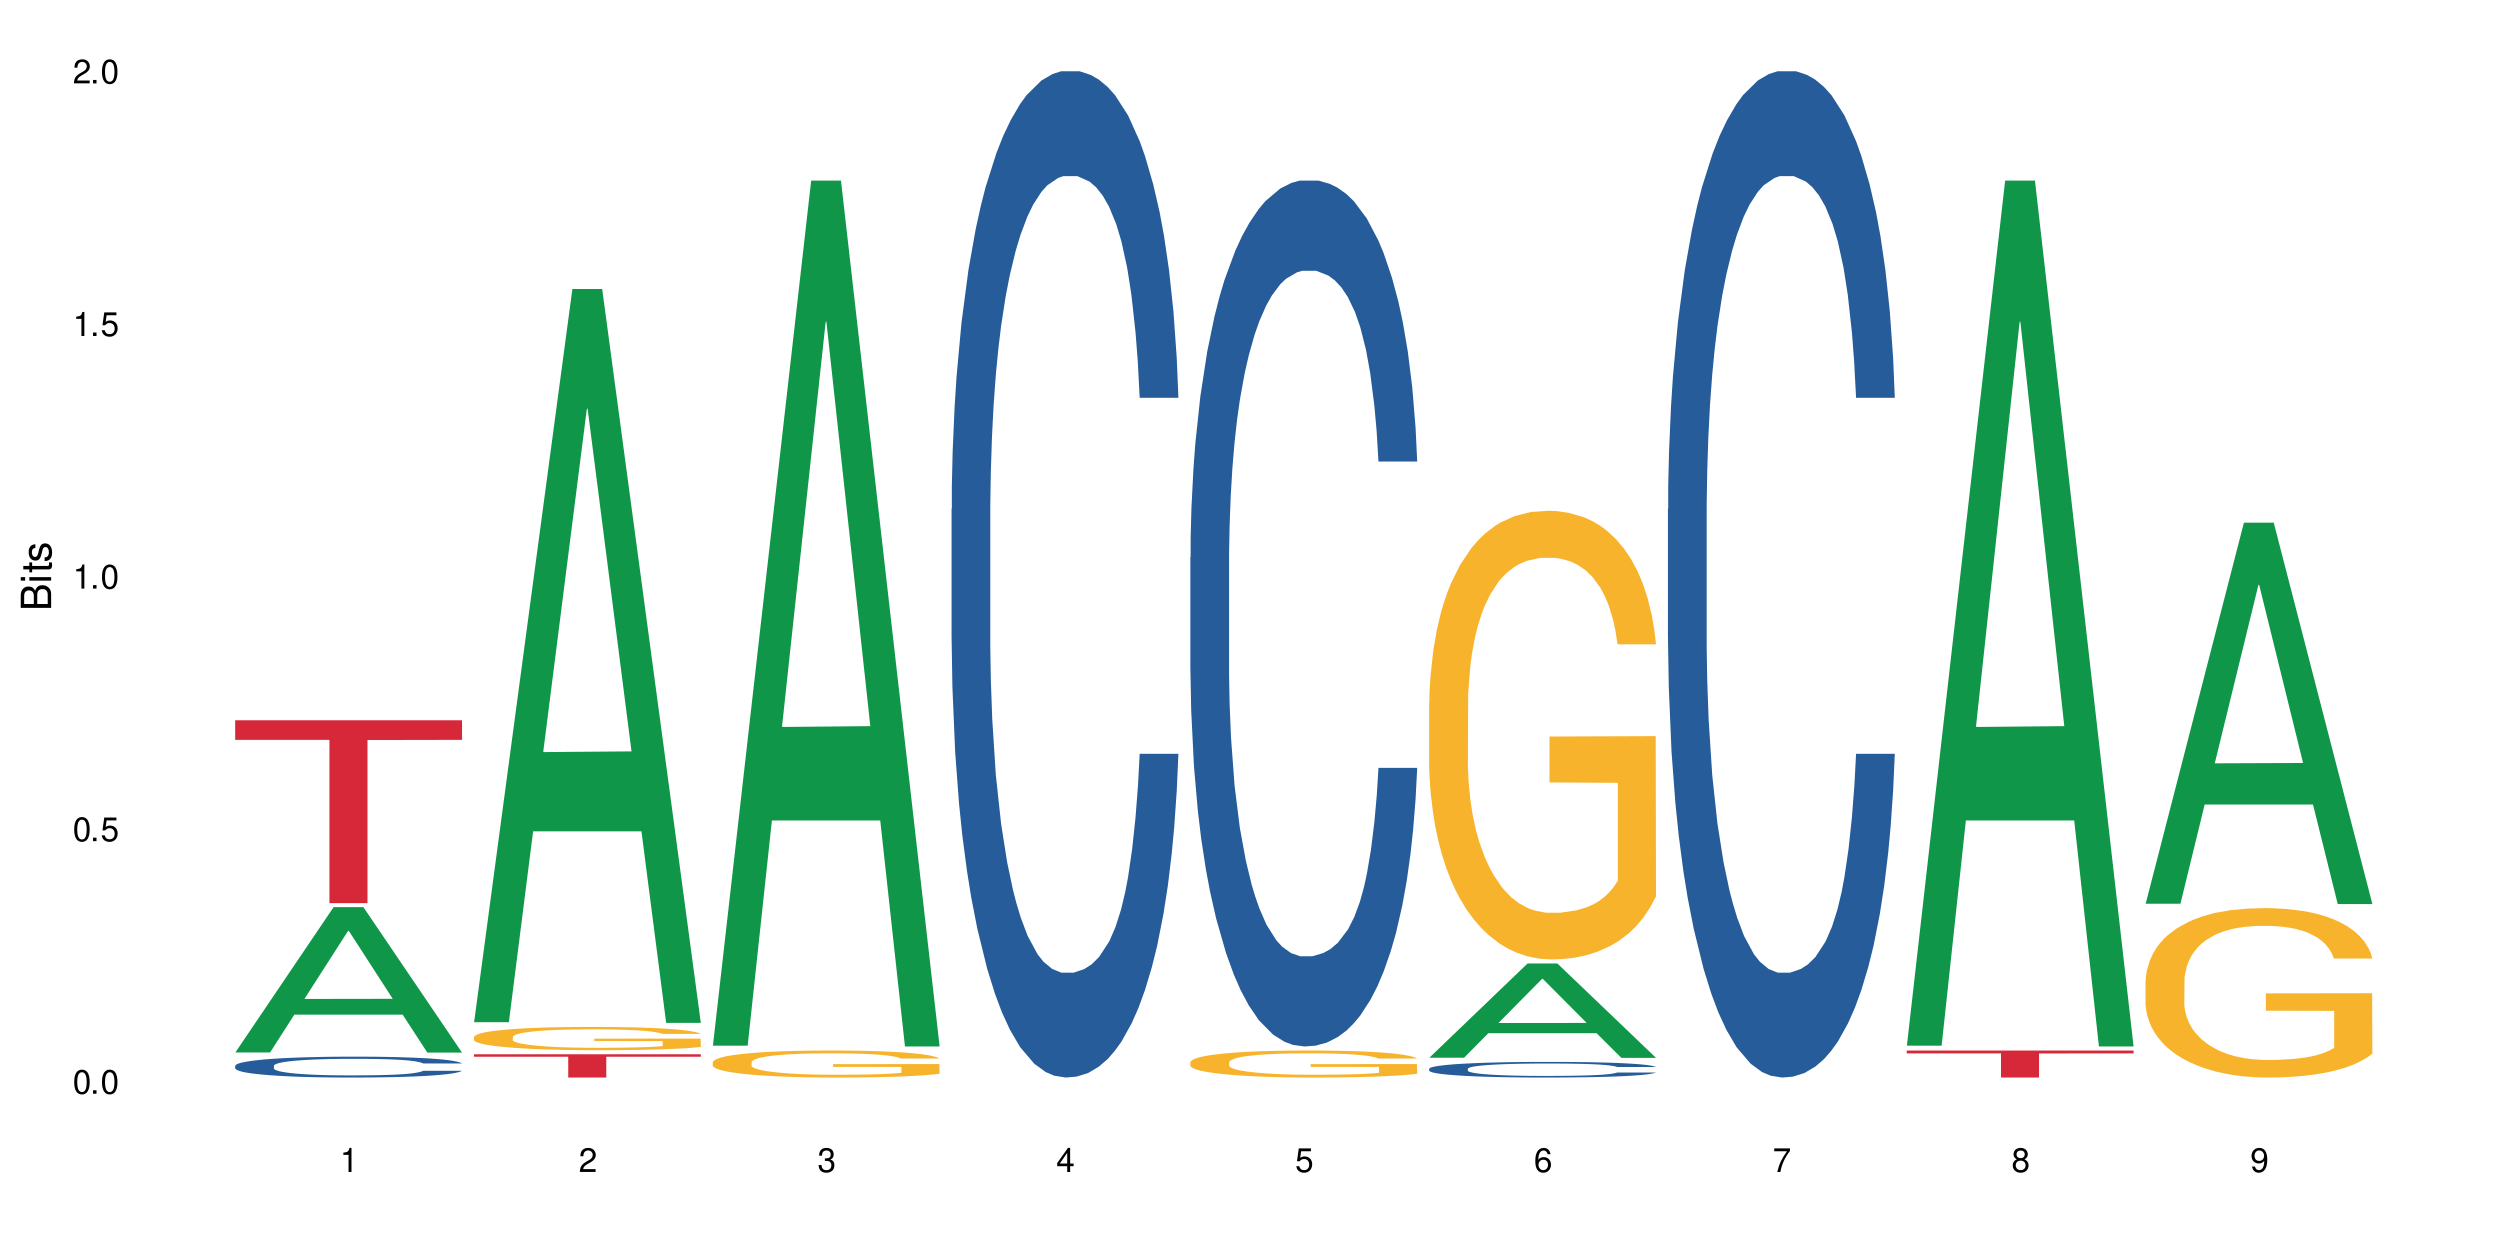
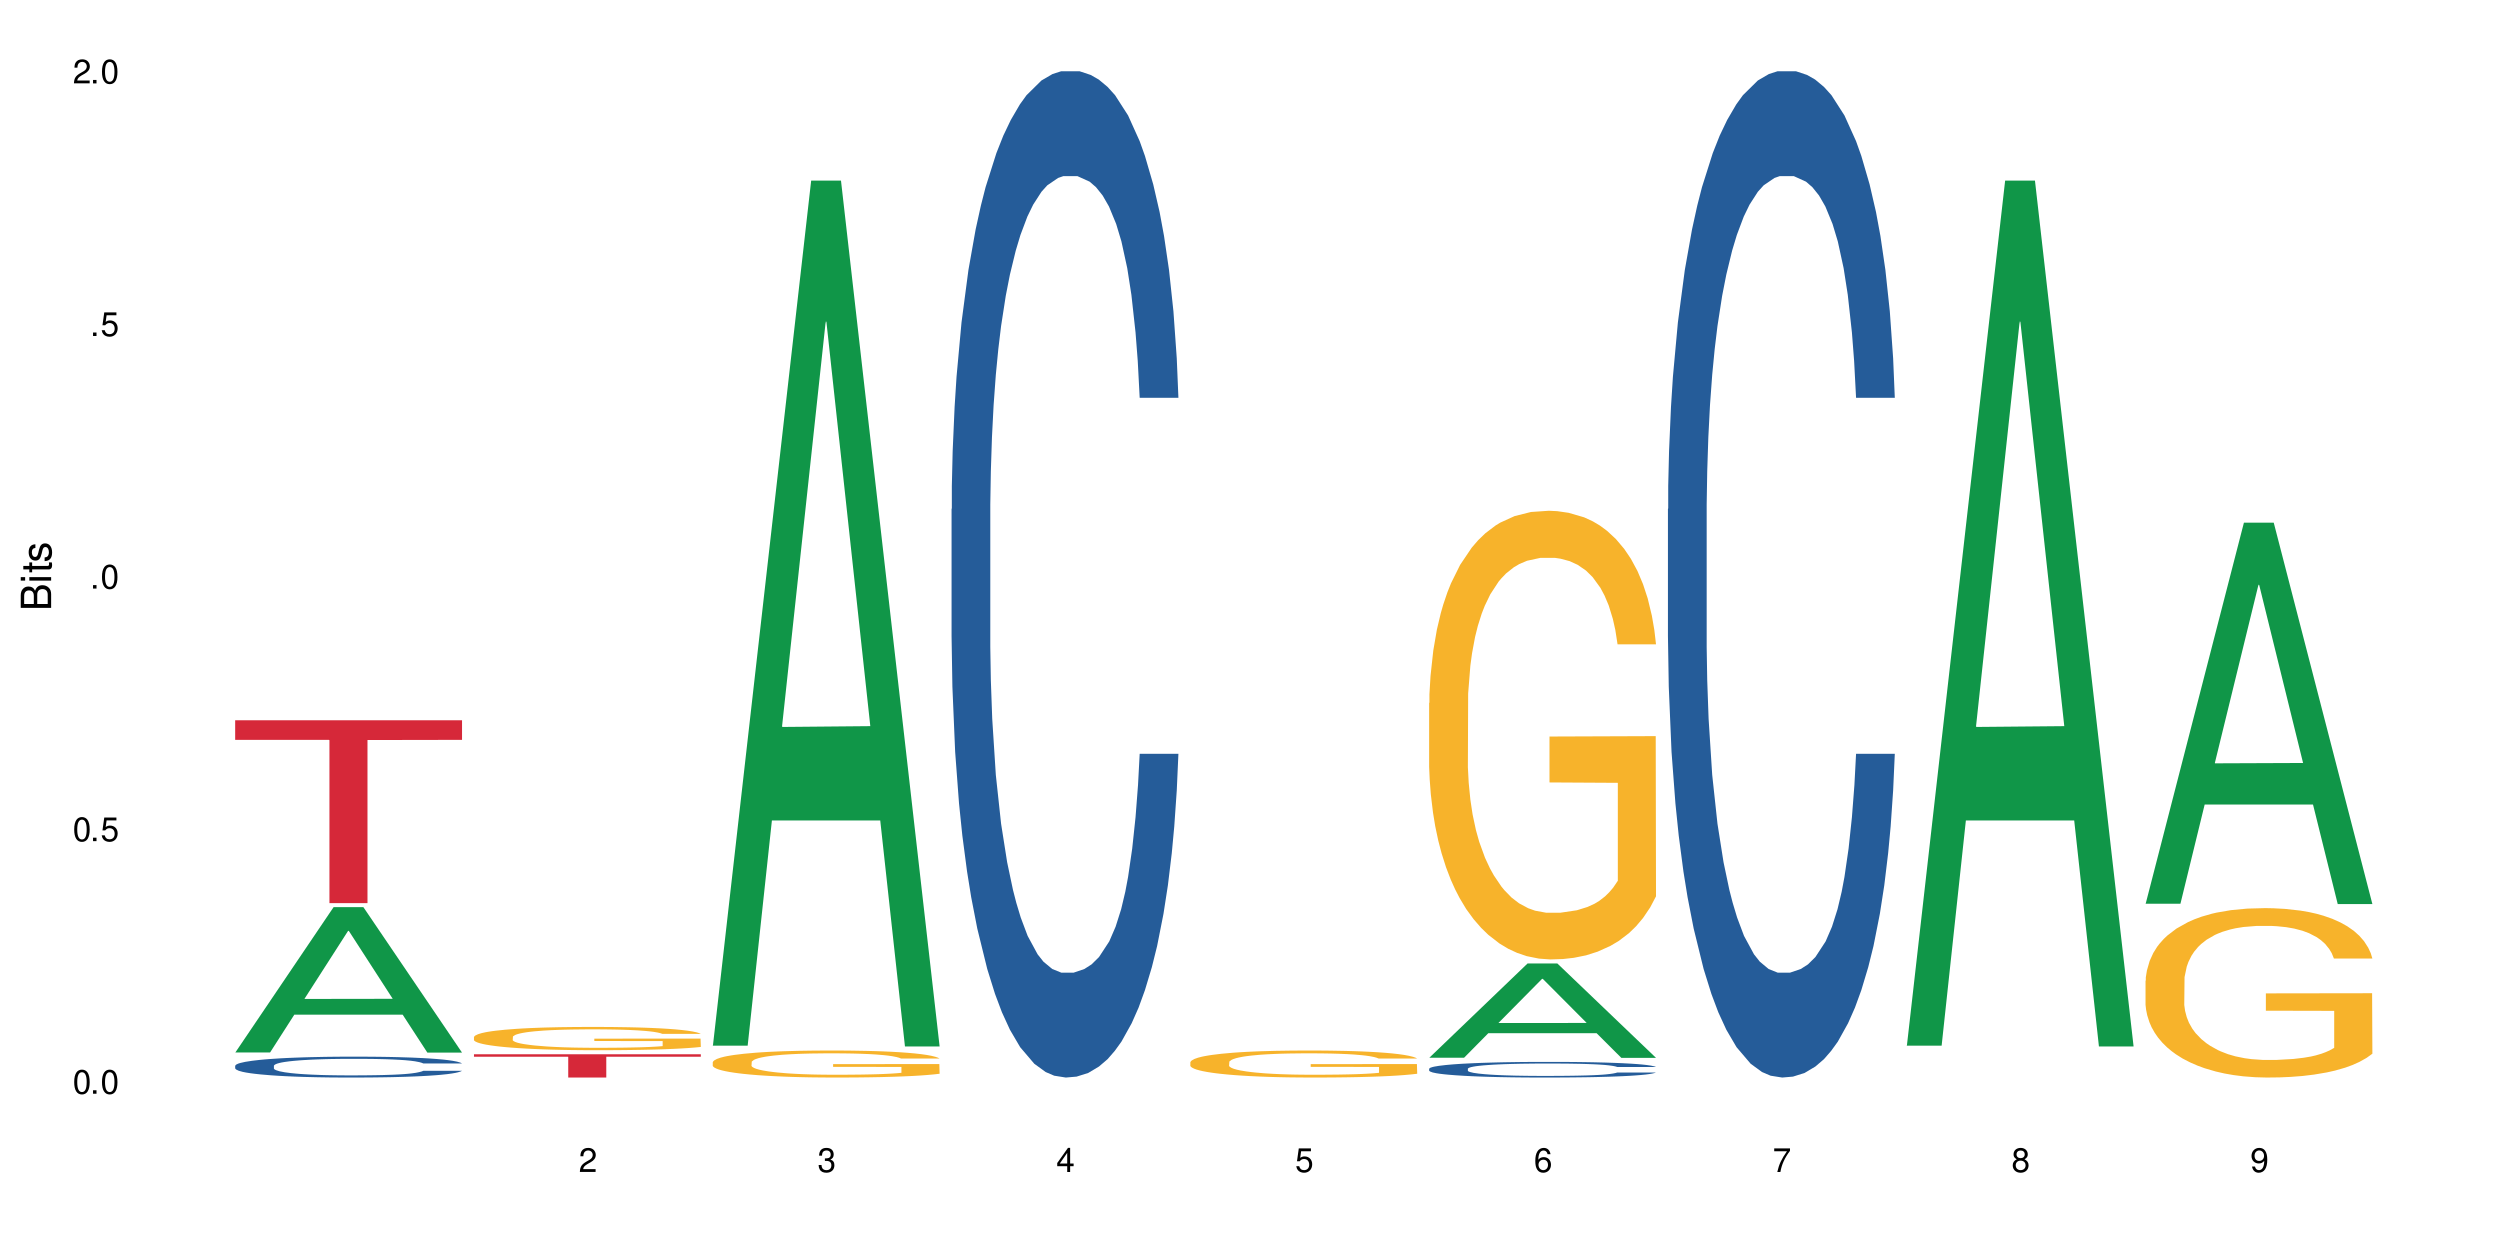
<svg xmlns="http://www.w3.org/2000/svg" xmlns:xlink="http://www.w3.org/1999/xlink" width="720" height="360" viewBox="0 0 720 360">
  <defs>
    <g>
      <g id="glyph-0-0">
</g>
      <g id="glyph-0-1">
        <path d="M 2.641 -6.938 C 2 -6.938 1.422 -6.656 1.078 -6.172 C 0.641 -5.562 0.406 -4.641 0.406 -3.359 C 0.406 -1.016 1.188 0.219 2.641 0.219 C 4.078 0.219 4.859 -1.016 4.859 -3.297 C 4.859 -4.641 4.656 -5.547 4.203 -6.172 C 3.844 -6.656 3.281 -6.938 2.641 -6.938 Z M 2.641 -6.188 C 3.547 -6.188 4 -5.25 4 -3.375 C 4 -1.406 3.562 -0.484 2.625 -0.484 C 1.734 -0.484 1.281 -1.438 1.281 -3.344 C 1.281 -5.25 1.734 -6.188 2.641 -6.188 Z M 2.641 -6.188 " />
      </g>
      <g id="glyph-0-2">
        <path d="M 1.828 -1 L 0.828 -1 L 0.828 0 L 1.828 0 Z M 1.828 -1 " />
      </g>
      <g id="glyph-0-3">
        <path d="M 4.562 -6.797 L 1.062 -6.797 L 0.547 -3.094 L 1.328 -3.094 C 1.719 -3.562 2.047 -3.734 2.578 -3.734 C 3.484 -3.734 4.062 -3.109 4.062 -2.094 C 4.062 -1.125 3.484 -0.531 2.578 -0.531 C 1.828 -0.531 1.375 -0.906 1.188 -1.672 L 0.328 -1.672 C 0.453 -1.109 0.547 -0.844 0.75 -0.594 C 1.125 -0.078 1.828 0.219 2.594 0.219 C 3.969 0.219 4.922 -0.781 4.922 -2.219 C 4.922 -3.562 4.031 -4.484 2.719 -4.484 C 2.25 -4.484 1.859 -4.359 1.469 -4.062 L 1.734 -5.969 L 4.562 -5.969 Z M 4.562 -6.797 " />
      </g>
      <g id="glyph-0-4">
-         <path d="M 2.484 -4.938 L 2.484 0 L 3.328 0 L 3.328 -6.938 L 2.766 -6.938 C 2.469 -5.875 2.281 -5.734 0.984 -5.562 L 0.984 -4.938 Z M 2.484 -4.938 " />
-       </g>
+         </g>
      <g id="glyph-0-5">
        <path d="M 4.859 -0.828 L 1.281 -0.828 C 1.359 -1.406 1.672 -1.781 2.5 -2.281 L 3.469 -2.828 C 4.406 -3.344 4.906 -4.062 4.906 -4.906 C 4.906 -5.484 4.672 -6.031 4.266 -6.406 C 3.859 -6.766 3.375 -6.938 2.719 -6.938 C 1.859 -6.938 1.219 -6.625 0.844 -6.031 C 0.609 -5.672 0.5 -5.234 0.484 -4.531 L 1.328 -4.531 C 1.359 -5.016 1.406 -5.281 1.531 -5.516 C 1.75 -5.938 2.188 -6.203 2.703 -6.203 C 3.469 -6.203 4.031 -5.641 4.031 -4.891 C 4.031 -4.344 3.719 -3.859 3.125 -3.516 L 2.234 -3 C 0.812 -2.172 0.406 -1.531 0.328 -0.016 L 4.859 -0.016 Z M 4.859 -0.828 " />
      </g>
      <g id="glyph-0-6">
        <path d="M 2.125 -3.188 L 2.578 -3.188 C 3.5 -3.188 3.984 -2.766 3.984 -1.922 C 3.984 -1.062 3.469 -0.531 2.594 -0.531 C 1.656 -0.531 1.203 -1 1.156 -2.016 L 0.312 -2.016 C 0.344 -1.453 0.438 -1.094 0.609 -0.781 C 0.953 -0.109 1.625 0.219 2.547 0.219 C 3.953 0.219 4.859 -0.625 4.859 -1.938 C 4.859 -2.828 4.516 -3.297 3.703 -3.594 C 4.344 -3.844 4.656 -4.328 4.656 -5.031 C 4.656 -6.219 3.875 -6.938 2.578 -6.938 C 1.203 -6.938 0.484 -6.172 0.453 -4.703 L 1.297 -4.703 C 1.312 -5.125 1.344 -5.359 1.453 -5.578 C 1.641 -5.969 2.062 -6.203 2.594 -6.203 C 3.344 -6.203 3.797 -5.75 3.797 -5 C 3.797 -4.516 3.609 -4.219 3.25 -4.047 C 3.016 -3.953 2.703 -3.922 2.125 -3.906 Z M 2.125 -3.188 " />
      </g>
      <g id="glyph-0-7">
        <path d="M 3.141 -1.672 L 3.141 0 L 3.984 0 L 3.984 -1.672 L 4.984 -1.672 L 4.984 -2.438 L 3.984 -2.438 L 3.984 -6.938 L 3.359 -6.938 L 0.266 -2.578 L 0.266 -1.672 Z M 3.141 -2.438 L 1 -2.438 L 3.141 -5.5 Z M 3.141 -2.438 " />
      </g>
      <g id="glyph-0-8">
        <path d="M 4.781 -5.125 C 4.609 -6.266 3.891 -6.938 2.844 -6.938 C 2.094 -6.938 1.422 -6.578 1.031 -5.953 C 0.594 -5.266 0.406 -4.422 0.406 -3.172 C 0.406 -2 0.578 -1.25 0.984 -0.641 C 1.359 -0.078 1.953 0.219 2.703 0.219 C 3.984 0.219 4.922 -0.75 4.922 -2.094 C 4.922 -3.375 4.062 -4.281 2.844 -4.281 C 2.172 -4.281 1.641 -4.031 1.281 -3.516 C 1.281 -5.234 1.828 -6.188 2.797 -6.188 C 3.391 -6.188 3.797 -5.797 3.938 -5.125 Z M 2.734 -3.531 C 3.547 -3.531 4.062 -2.953 4.062 -2.031 C 4.062 -1.156 3.484 -0.531 2.703 -0.531 C 1.922 -0.531 1.328 -1.188 1.328 -2.078 C 1.328 -2.938 1.906 -3.531 2.734 -3.531 Z M 2.734 -3.531 " />
      </g>
      <g id="glyph-0-9">
        <path d="M 4.984 -6.797 L 0.438 -6.797 L 0.438 -5.969 L 4.109 -5.969 C 2.5 -3.656 1.828 -2.234 1.328 0 L 2.219 0 C 2.594 -2.172 3.453 -4.047 4.984 -6.094 Z M 4.984 -6.797 " />
      </g>
      <g id="glyph-0-10">
        <path d="M 3.75 -3.656 C 4.469 -4.094 4.688 -4.438 4.688 -5.078 C 4.688 -6.172 3.844 -6.938 2.641 -6.938 C 1.438 -6.938 0.594 -6.172 0.594 -5.094 C 0.594 -4.438 0.812 -4.094 1.516 -3.656 C 0.734 -3.266 0.359 -2.703 0.359 -1.922 C 0.359 -0.656 1.281 0.219 2.641 0.219 C 3.984 0.219 4.922 -0.656 4.922 -1.922 C 4.922 -2.703 4.531 -3.266 3.75 -3.656 Z M 2.641 -6.188 C 3.359 -6.188 3.812 -5.75 3.812 -5.062 C 3.812 -4.406 3.344 -3.984 2.641 -3.984 C 1.922 -3.984 1.453 -4.406 1.453 -5.078 C 1.453 -5.75 1.922 -6.188 2.641 -6.188 Z M 2.641 -3.266 C 3.484 -3.266 4.062 -2.719 4.062 -1.906 C 4.062 -1.078 3.484 -0.531 2.625 -0.531 C 1.797 -0.531 1.219 -1.094 1.219 -1.906 C 1.219 -2.719 1.781 -3.266 2.641 -3.266 Z M 2.641 -3.266 " />
      </g>
      <g id="glyph-0-11">
        <path d="M 0.516 -1.578 C 0.672 -0.453 1.406 0.219 2.438 0.219 C 3.188 0.219 3.859 -0.141 4.266 -0.766 C 4.688 -1.453 4.891 -2.297 4.891 -3.547 C 4.891 -4.719 4.703 -5.453 4.312 -6.078 C 3.938 -6.641 3.344 -6.938 2.594 -6.938 C 1.297 -6.938 0.359 -5.969 0.359 -4.625 C 0.359 -3.344 1.234 -2.453 2.453 -2.453 C 3.094 -2.453 3.578 -2.672 4.016 -3.203 C 4 -1.484 3.469 -0.531 2.5 -0.531 C 1.906 -0.531 1.484 -0.906 1.359 -1.578 Z M 2.578 -6.203 C 3.375 -6.203 3.969 -5.531 3.969 -4.641 C 3.969 -3.797 3.391 -3.188 2.547 -3.188 C 1.734 -3.188 1.234 -3.766 1.234 -4.688 C 1.234 -5.562 1.797 -6.203 2.578 -6.203 Z M 2.578 -6.203 " />
      </g>
      <g id="glyph-1-0">
</g>
      <g id="glyph-1-1">
        <path d="M 0 -0.953 L 0 -4.891 C 0 -5.719 -0.234 -6.344 -0.734 -6.797 C -1.188 -7.234 -1.812 -7.469 -2.5 -7.469 C -3.547 -7.469 -4.188 -7 -4.625 -5.875 C -4.984 -6.688 -5.625 -7.094 -6.531 -7.094 C -7.172 -7.094 -7.734 -6.859 -8.141 -6.391 C -8.562 -5.922 -8.75 -5.344 -8.75 -4.5 L -8.75 -0.953 Z M -4.984 -2.062 L -7.766 -2.062 L -7.766 -4.219 C -7.766 -4.844 -7.688 -5.203 -7.453 -5.5 C -7.219 -5.812 -6.859 -5.969 -6.375 -5.969 C -5.891 -5.969 -5.531 -5.812 -5.297 -5.5 C -5.062 -5.203 -4.984 -4.844 -4.984 -4.219 Z M -0.984 -2.062 L -4 -2.062 L -4 -4.781 C -4 -5.766 -3.438 -6.359 -2.484 -6.359 C -1.547 -6.359 -0.984 -5.766 -0.984 -4.781 Z M -0.984 -2.062 " />
      </g>
      <g id="glyph-1-2">
        <path d="M -6.281 -1.797 L -6.281 -0.797 L 0 -0.797 L 0 -1.797 Z M -8.75 -1.797 L -8.75 -0.797 L -7.484 -0.797 L -7.484 -1.797 Z M -8.75 -1.797 " />
      </g>
      <g id="glyph-1-3">
        <path d="M -6.281 -3.047 L -6.281 -2.016 L -8.016 -2.016 L -8.016 -1.016 L -6.281 -1.016 L -6.281 -0.172 L -5.469 -0.172 L -5.469 -1.016 L -0.719 -1.016 C -0.078 -1.016 0.281 -1.453 0.281 -2.234 C 0.281 -2.5 0.25 -2.719 0.188 -3.047 L -0.641 -3.047 C -0.609 -2.906 -0.594 -2.766 -0.594 -2.562 C -0.594 -2.141 -0.719 -2.016 -1.156 -2.016 L -5.469 -2.016 L -5.469 -3.047 Z M -6.281 -3.047 " />
      </g>
      <g id="glyph-1-4">
        <path d="M -4.531 -5.25 C -5.766 -5.25 -6.469 -4.422 -6.469 -2.969 C -6.469 -1.516 -5.719 -0.562 -4.547 -0.562 C -3.562 -0.562 -3.094 -1.062 -2.734 -2.562 L -2.516 -3.484 C -2.344 -4.188 -2.094 -4.469 -1.641 -4.469 C -1.047 -4.469 -0.641 -3.875 -0.641 -3 C -0.641 -2.453 -0.797 -2 -1.062 -1.75 C -1.25 -1.594 -1.422 -1.531 -1.875 -1.469 L -1.875 -0.406 C -0.422 -0.453 0.281 -1.266 0.281 -2.922 C 0.281 -4.5 -0.5 -5.516 -1.719 -5.516 C -2.656 -5.516 -3.172 -4.984 -3.469 -3.734 L -3.703 -2.766 C -3.891 -1.953 -4.156 -1.609 -4.594 -1.609 C -5.188 -1.609 -5.547 -2.125 -5.547 -2.938 C -5.547 -3.75 -5.203 -4.172 -4.531 -4.203 Z M -4.531 -5.25 " />
      </g>
    </g>
  </defs>
  <rect x="-72" y="-36" width="864" height="432" fill="rgb(100%, 100%, 100%)" fill-opacity="1" />
  <path fill-rule="nonzero" fill="rgb(6.275%, 58.824%, 28.235%)" fill-opacity="1" d="M 67.73 303.117 L 67.801 303.078 L 96.07 261.262 L 104.656 261.262 L 133.066 303.156 L 123.082 303.156 L 115.965 292.223 L 84.762 292.223 L 77.781 303.117 L 67.73 303.117 L 87.766 287.695 L 113.102 287.656 L 100.469 268.109 L 100.328 268.07 L 100.188 268.188 L 87.695 287.656 L 87.766 287.695 Z M 67.73 303.117 " />
  <path fill-rule="nonzero" fill="rgb(14.51%, 36.078%, 60%)" fill-opacity="1" d="M 67.73 306.938 L 67.812 306.93 L 67.812 306.797 L 68.051 306.59 L 68.605 306.324 L 69.164 306.145 L 70.598 305.82 L 72.59 305.508 L 74.664 305.266 L 76.176 305.121 L 77.531 305.012 L 80.637 304.809 L 82.629 304.703 L 84.781 304.613 L 87.41 304.52 L 89.324 304.465 L 93.625 304.375 L 96.812 304.336 L 99.281 304.32 L 104.621 304.32 L 107.809 304.344 L 110.117 304.371 L 112.668 304.414 L 114.82 304.465 L 118.562 304.582 L 121.91 304.738 L 123.426 304.824 L 125.816 304.996 L 127.648 305.16 L 128.922 305.305 L 130.355 305.508 L 131.629 305.754 L 132.586 306.035 L 133.066 306.27 L 121.91 306.27 L 121.352 306.051 L 120.715 305.883 L 119.52 305.656 L 118.324 305.496 L 116.652 305.336 L 115.137 305.234 L 113.066 305.129 L 111.234 305.062 L 109.32 305.012 L 107.488 304.98 L 103.984 304.945 L 99.922 304.945 L 98.406 304.957 L 95.297 305 L 93.625 305.039 L 91.234 305.117 L 89.562 305.188 L 87.57 305.297 L 86.215 305.391 L 84.543 305.535 L 83.348 305.66 L 81.992 305.844 L 81.195 305.98 L 80.48 306.133 L 79.84 306.316 L 79.363 306.508 L 79.043 306.711 L 78.887 306.91 L 78.887 307.762 L 79.043 307.957 L 79.441 308.188 L 80.48 308.523 L 81.992 308.816 L 83.746 309.047 L 85.418 309.211 L 86.375 309.289 L 87.648 309.375 L 89.641 309.484 L 92.512 309.598 L 94.184 309.641 L 96.734 309.684 L 99.363 309.707 L 102.867 309.707 L 105.977 309.684 L 108.047 309.656 L 110.199 309.613 L 113.145 309.52 L 114.98 309.43 L 116.57 309.328 L 117.766 309.223 L 118.562 309.133 L 119.758 308.965 L 120.715 308.777 L 121.434 308.586 L 121.91 308.398 L 133.066 308.398 L 132.586 308.617 L 131.871 308.832 L 131.152 308.992 L 130.039 309.184 L 128.762 309.355 L 126.93 309.547 L 125.418 309.672 L 123.426 309.809 L 121.59 309.914 L 119.602 310.008 L 116.652 310.117 L 114.738 310.172 L 112.668 310.223 L 110.199 310.266 L 107.09 310.305 L 103.746 310.328 L 100.637 310.332 L 97.289 310.32 L 94.82 310.301 L 91.555 310.25 L 87.492 310.152 L 84.543 310.047 L 82.23 309.941 L 80.238 309.832 L 78.008 309.684 L 75.141 309.441 L 73.387 309.254 L 72.191 309.102 L 70.84 308.887 L 69.883 308.695 L 68.766 308.387 L 67.969 307.996 L 67.73 307.695 Z M 67.73 306.938 " />
  <path fill-rule="nonzero" fill="rgb(83.922%, 15.686%, 22.353%)" fill-opacity="1" d="M 67.73 207.441 L 133.066 207.441 L 133.066 213.078 L 105.836 213.129 L 105.836 260.098 L 94.879 260.098 L 94.879 213.176 L 94.723 213.078 L 67.73 213.078 Z M 67.73 207.441 " />
-   <path fill-rule="nonzero" fill="rgb(6.275%, 58.824%, 28.235%)" fill-opacity="1" d="M 136.504 294.391 L 136.574 294.191 L 164.844 83.234 L 173.43 83.234 L 201.836 294.59 L 191.855 294.59 L 184.738 239.418 L 153.535 239.418 L 146.555 294.391 L 136.504 294.391 L 156.535 216.598 L 181.875 216.398 L 169.242 117.766 L 169.102 117.566 L 168.961 118.16 L 156.469 216.398 L 156.535 216.598 Z M 136.504 294.391 " />
-   <path fill-rule="nonzero" fill="rgb(96.863%, 70.196%, 16.863%)" fill-opacity="1" d="M 136.504 298.625 L 136.582 298.621 L 136.582 298.5 L 136.902 298.223 L 137.699 297.844 L 138.734 297.531 L 139.852 297.285 L 140.566 297.156 L 141.762 296.973 L 142.797 296.84 L 145.426 296.562 L 148.773 296.305 L 150.605 296.195 L 152.68 296.09 L 155.625 295.973 L 156.98 295.93 L 161.125 295.832 L 165.824 295.773 L 171.004 295.754 L 173.395 295.762 L 176.66 295.785 L 181.121 295.852 L 183.672 295.914 L 185.664 295.973 L 187.734 296.055 L 190.285 296.176 L 192.676 296.324 L 194.586 296.469 L 196.5 296.656 L 198.094 296.852 L 199.449 297.066 L 200.645 297.32 L 201.359 297.535 L 201.836 297.75 L 190.762 297.75 L 190.125 297.535 L 189.41 297.371 L 188.215 297.168 L 187.02 297.023 L 185.824 296.906 L 183.594 296.746 L 181.68 296.648 L 179.289 296.562 L 176.98 296.508 L 174.348 296.469 L 172.758 296.457 L 168.535 296.457 L 164.707 296.5 L 162.477 296.551 L 160.883 296.598 L 158.652 296.691 L 157.301 296.766 L 156.504 296.812 L 154.113 297.004 L 152.52 297.176 L 151.641 297.293 L 150.527 297.477 L 149.73 297.641 L 148.852 297.887 L 148.375 298.07 L 147.738 298.484 L 147.66 299.59 L 147.898 299.82 L 148.375 300.074 L 149.012 300.293 L 149.969 300.527 L 150.926 300.703 L 152.598 300.941 L 154.031 301.102 L 155.148 301.207 L 157.301 301.371 L 158.176 301.426 L 160.246 301.535 L 162.398 301.621 L 165.027 301.695 L 167.02 301.73 L 170.207 301.762 L 174.27 301.762 L 179.051 301.727 L 182.078 301.676 L 184.148 301.629 L 185.504 301.586 L 187.176 301.52 L 188.371 301.457 L 189.488 301.391 L 190.844 301.285 L 190.844 299.82 L 171.164 299.816 L 171.164 299.129 L 201.758 299.121 L 201.836 301.52 L 200.164 301.684 L 198.094 301.844 L 196.102 301.965 L 194.031 302.07 L 191.082 302.188 L 188.691 302.258 L 185.027 302.344 L 181.68 302.398 L 178.176 302.438 L 175.066 302.457 L 171.402 302.461 L 168.137 302.449 L 164.629 302.414 L 161.84 302.363 L 159.289 302.301 L 156.742 302.223 L 153.555 302.094 L 151.484 301.988 L 149.332 301.859 L 147.18 301.707 L 145.27 301.543 L 143.992 301.414 L 142.719 301.266 L 141.363 301.082 L 140.09 300.875 L 139.133 300.684 L 138.258 300.469 L 137.617 300.27 L 136.98 299.992 L 136.664 299.773 L 136.504 299.582 Z M 136.504 298.625 " />
+   <path fill-rule="nonzero" fill="rgb(96.863%, 70.196%, 16.863%)" fill-opacity="1" d="M 136.504 298.625 L 136.582 298.621 L 136.582 298.5 L 136.902 298.223 L 137.699 297.844 L 138.734 297.531 L 139.852 297.285 L 140.566 297.156 L 141.762 296.973 L 142.797 296.84 L 145.426 296.562 L 148.773 296.305 L 150.605 296.195 L 152.68 296.09 L 155.625 295.973 L 156.98 295.93 L 161.125 295.832 L 165.824 295.773 L 171.004 295.754 L 173.395 295.762 L 176.66 295.785 L 181.121 295.852 L 183.672 295.914 L 185.664 295.973 L 187.734 296.055 L 190.285 296.176 L 192.676 296.324 L 194.586 296.469 L 196.5 296.656 L 198.094 296.852 L 199.449 297.066 L 200.645 297.32 L 201.359 297.535 L 201.836 297.75 L 190.762 297.75 L 190.125 297.535 L 189.41 297.371 L 188.215 297.168 L 187.02 297.023 L 185.824 296.906 L 183.594 296.746 L 181.68 296.648 L 179.289 296.562 L 176.98 296.508 L 174.348 296.469 L 172.758 296.457 L 168.535 296.457 L 164.707 296.5 L 162.477 296.551 L 160.883 296.598 L 158.652 296.691 L 157.301 296.766 L 156.504 296.812 L 154.113 297.004 L 152.52 297.176 L 151.641 297.293 L 150.527 297.477 L 149.73 297.641 L 148.852 297.887 L 148.375 298.07 L 147.738 298.484 L 147.66 299.59 L 147.898 299.82 L 148.375 300.074 L 149.012 300.293 L 149.969 300.527 L 150.926 300.703 L 152.598 300.941 L 154.031 301.102 L 157.301 301.371 L 158.176 301.426 L 160.246 301.535 L 162.398 301.621 L 165.027 301.695 L 167.02 301.73 L 170.207 301.762 L 174.27 301.762 L 179.051 301.727 L 182.078 301.676 L 184.148 301.629 L 185.504 301.586 L 187.176 301.52 L 188.371 301.457 L 189.488 301.391 L 190.844 301.285 L 190.844 299.82 L 171.164 299.816 L 171.164 299.129 L 201.758 299.121 L 201.836 301.52 L 200.164 301.684 L 198.094 301.844 L 196.102 301.965 L 194.031 302.07 L 191.082 302.188 L 188.691 302.258 L 185.027 302.344 L 181.68 302.398 L 178.176 302.438 L 175.066 302.457 L 171.402 302.461 L 168.137 302.449 L 164.629 302.414 L 161.84 302.363 L 159.289 302.301 L 156.742 302.223 L 153.555 302.094 L 151.484 301.988 L 149.332 301.859 L 147.18 301.707 L 145.27 301.543 L 143.992 301.414 L 142.719 301.266 L 141.363 301.082 L 140.09 300.875 L 139.133 300.684 L 138.258 300.469 L 137.617 300.27 L 136.98 299.992 L 136.664 299.773 L 136.504 299.582 Z M 136.504 298.625 " />
  <path fill-rule="nonzero" fill="rgb(83.922%, 15.686%, 22.353%)" fill-opacity="1" d="M 136.504 303.625 L 201.836 303.625 L 201.836 304.344 L 174.609 304.348 L 174.609 310.332 L 163.652 310.332 L 163.652 304.355 L 163.496 304.344 L 136.504 304.344 Z M 136.504 303.625 " />
  <path fill-rule="nonzero" fill="rgb(6.275%, 58.824%, 28.235%)" fill-opacity="1" d="M 205.277 301.152 L 205.348 300.918 L 233.617 52.008 L 242.203 52.008 L 270.609 301.383 L 260.629 301.383 L 253.508 236.289 L 222.309 236.289 L 215.328 301.152 L 205.277 301.152 L 225.309 209.363 L 250.648 209.129 L 238.012 92.75 L 237.875 92.52 L 237.734 93.219 L 225.238 209.129 L 225.309 209.363 Z M 205.277 301.152 " />
  <path fill-rule="nonzero" fill="rgb(96.863%, 70.196%, 16.863%)" fill-opacity="1" d="M 205.277 305.883 L 205.355 305.875 L 205.355 305.734 L 205.676 305.414 L 206.473 304.973 L 207.508 304.609 L 208.621 304.324 L 209.34 304.176 L 210.535 303.965 L 211.57 303.809 L 214.199 303.488 L 217.547 303.188 L 219.379 303.059 L 221.449 302.938 L 224.398 302.805 L 225.754 302.754 L 229.895 302.641 L 234.598 302.57 L 239.777 302.547 L 242.168 302.555 L 245.434 302.586 L 249.895 302.664 L 252.445 302.734 L 254.438 302.805 L 256.508 302.898 L 259.059 303.039 L 261.449 303.211 L 263.359 303.379 L 265.273 303.594 L 266.867 303.82 L 268.219 304.07 L 269.414 304.367 L 270.133 304.617 L 270.609 304.867 L 259.535 304.867 L 258.898 304.617 L 258.18 304.426 L 256.984 304.191 L 255.789 304.02 L 254.594 303.887 L 252.363 303.699 L 250.453 303.586 L 248.062 303.488 L 245.75 303.422 L 243.121 303.379 L 241.527 303.367 L 237.305 303.367 L 233.48 303.414 L 231.25 303.473 L 229.656 303.531 L 227.426 303.637 L 226.07 303.723 L 225.273 303.777 L 222.883 304 L 221.293 304.199 L 220.414 304.332 L 219.301 304.547 L 218.504 304.738 L 217.625 305.023 L 217.148 305.234 L 216.512 305.719 L 216.43 307 L 216.672 307.27 L 217.148 307.559 L 217.785 307.816 L 218.742 308.086 L 219.699 308.293 L 221.371 308.57 L 222.805 308.754 L 223.922 308.875 L 226.07 309.066 L 226.949 309.133 L 229.02 309.258 L 231.172 309.359 L 233.801 309.445 L 235.793 309.488 L 238.98 309.523 L 243.043 309.523 L 247.824 309.48 L 250.852 309.422 L 252.922 309.367 L 254.277 309.316 L 255.949 309.238 L 257.145 309.168 L 258.262 309.09 L 259.613 308.969 L 259.613 307.27 L 239.934 307.262 L 239.934 306.465 L 270.531 306.457 L 270.609 309.238 L 268.938 309.43 L 266.867 309.613 L 264.875 309.758 L 262.801 309.879 L 259.855 310.012 L 257.465 310.098 L 253.801 310.199 L 250.453 310.262 L 246.945 310.305 L 243.84 310.324 L 240.176 310.332 L 236.906 310.316 L 233.402 310.277 L 230.613 310.219 L 228.062 310.148 L 225.516 310.055 L 222.328 309.906 L 220.254 309.785 L 218.105 309.637 L 215.953 309.457 L 214.039 309.266 L 212.766 309.117 L 211.492 308.945 L 210.137 308.734 L 208.863 308.492 L 207.906 308.27 L 207.027 308.023 L 206.391 307.789 L 205.754 307.469 L 205.438 307.211 L 205.277 306.992 Z M 205.277 305.883 " />
  <path fill-rule="nonzero" fill="rgb(14.51%, 36.078%, 60%)" fill-opacity="1" d="M 274.051 146.621 L 274.129 146.355 L 274.129 140 L 274.367 129.934 L 274.926 117.215 L 275.484 108.477 L 276.918 92.844 L 278.91 77.746 L 280.98 66.09 L 282.496 59.203 L 283.848 53.902 L 286.957 44.102 L 288.949 39.07 L 291.102 34.566 L 293.73 30.062 L 295.641 27.414 L 299.945 23.176 L 303.129 21.32 L 305.602 20.527 L 310.938 20.527 L 314.125 21.586 L 316.438 22.91 L 318.984 25.031 L 321.137 27.414 L 324.883 33.242 L 328.23 40.66 L 329.742 44.898 L 332.133 53.109 L 333.965 61.055 L 335.238 67.945 L 336.676 77.746 L 337.949 89.668 L 338.906 103.176 L 339.383 114.566 L 328.23 114.566 L 327.672 103.973 L 327.035 95.758 L 325.84 84.898 L 324.645 77.215 L 322.969 69.535 L 321.457 64.5 L 319.383 59.469 L 317.551 56.289 L 315.641 53.902 L 313.809 52.316 L 310.301 50.727 L 306.238 50.727 L 304.723 51.254 L 301.617 53.375 L 299.945 55.23 L 297.555 58.938 L 295.879 62.383 L 293.887 67.68 L 292.535 72.184 L 290.859 79.07 L 289.664 85.164 L 288.312 93.906 L 287.516 100.527 L 286.797 107.945 L 286.16 116.688 L 285.684 125.957 L 285.363 135.762 L 285.203 145.297 L 285.203 186.355 L 285.363 195.895 L 285.762 207.02 L 286.797 223.18 L 288.312 237.219 L 290.062 248.344 L 291.738 256.293 L 292.691 260 L 293.969 264.238 L 295.961 269.535 L 298.828 274.836 L 300.5 276.953 L 303.051 279.074 L 305.68 280.133 L 309.188 280.133 L 312.293 279.074 L 314.363 277.75 L 316.516 275.629 L 319.465 271.125 L 321.297 266.887 L 322.891 261.855 L 324.086 256.82 L 324.883 252.582 L 326.078 244.371 L 327.035 235.363 L 327.75 226.094 L 328.23 217.086 L 339.383 217.086 L 338.906 227.684 L 338.188 238.012 L 337.473 245.695 L 336.355 254.969 L 335.082 263.18 L 333.25 272.449 L 331.734 278.543 L 329.742 285.168 L 327.91 290.199 L 325.918 294.703 L 322.969 300 L 321.059 302.648 L 318.984 305.035 L 316.516 307.152 L 313.41 309.008 L 310.062 310.066 L 306.957 310.332 L 303.609 309.801 L 301.141 308.742 L 297.871 306.359 L 293.809 301.59 L 290.859 296.559 L 288.551 291.523 L 286.559 286.227 L 284.328 279.074 L 281.457 267.418 L 279.707 258.41 L 278.512 250.992 L 277.156 240.664 L 276.199 231.391 L 275.086 216.555 L 274.289 197.746 L 274.051 183.18 Z M 274.051 146.621 " />
-   <path fill-rule="nonzero" fill="rgb(14.51%, 36.078%, 60%)" fill-opacity="1" d="M 342.82 160.512 L 342.902 160.285 L 342.902 154.812 L 343.141 146.152 L 343.699 135.211 L 344.258 127.688 L 345.691 114.238 L 347.684 101.246 L 349.754 91.215 L 351.266 85.289 L 352.621 80.73 L 355.73 72.297 L 357.723 67.965 L 359.871 64.09 L 362.5 60.215 L 364.414 57.934 L 368.715 54.289 L 371.902 52.691 L 374.375 52.008 L 379.711 52.008 L 382.898 52.922 L 385.211 54.059 L 387.758 55.883 L 389.91 57.934 L 393.656 62.949 L 397 69.332 L 398.516 72.98 L 400.906 80.047 L 402.738 86.887 L 404.012 92.812 L 405.445 101.246 L 406.723 111.504 L 407.68 123.129 L 408.156 132.93 L 397 132.93 L 396.445 123.812 L 395.805 116.746 L 394.609 107.398 L 393.414 100.789 L 391.742 94.18 L 390.23 89.848 L 388.156 85.516 L 386.324 82.781 L 384.414 80.73 L 382.578 79.363 L 379.074 77.996 L 375.012 77.996 L 373.496 78.449 L 370.391 80.273 L 368.715 81.871 L 366.324 85.062 L 364.652 88.023 L 362.66 92.582 L 361.305 96.457 L 359.633 102.387 L 358.438 107.629 L 357.082 115.152 L 356.285 120.848 L 355.57 127.23 L 354.934 134.754 L 354.453 142.73 L 354.137 151.168 L 353.977 159.371 L 353.977 194.703 L 354.137 202.91 L 354.535 212.484 L 355.57 226.391 L 357.082 238.473 L 358.836 248.043 L 360.508 254.883 L 361.465 258.074 L 362.742 261.723 L 364.734 266.281 L 367.602 270.84 L 369.273 272.664 L 371.824 274.488 L 374.453 275.398 L 377.957 275.398 L 381.066 274.488 L 383.137 273.348 L 385.289 271.523 L 388.238 267.648 L 390.07 264 L 391.664 259.672 L 392.859 255.34 L 393.656 251.691 L 394.852 244.625 L 395.805 236.875 L 396.523 228.898 L 397 221.148 L 408.156 221.148 L 407.68 230.266 L 406.961 239.156 L 406.242 245.766 L 405.129 253.742 L 403.852 260.809 L 402.02 268.789 L 400.508 274.031 L 398.516 279.73 L 396.684 284.059 L 394.691 287.938 L 391.742 292.496 L 389.832 294.773 L 387.758 296.824 L 385.289 298.648 L 382.18 300.246 L 378.836 301.156 L 375.727 301.383 L 372.383 300.93 L 369.91 300.016 L 366.645 297.965 L 362.582 293.863 L 359.633 289.531 L 357.324 285.199 L 355.332 280.641 L 353.102 274.488 L 350.23 264.457 L 348.48 256.707 L 347.285 250.324 L 345.93 241.434 L 344.973 233.457 L 343.859 220.691 L 343.062 204.508 L 342.82 191.969 Z M 342.82 160.512 " />
  <path fill-rule="nonzero" fill="rgb(96.863%, 70.196%, 16.863%)" fill-opacity="1" d="M 342.82 305.883 L 342.902 305.875 L 342.902 305.734 L 343.219 305.414 L 344.016 304.973 L 345.051 304.609 L 346.168 304.324 L 346.887 304.176 L 348.082 303.965 L 349.117 303.809 L 351.746 303.488 L 355.094 303.188 L 356.926 303.059 L 358.996 302.938 L 361.945 302.805 L 363.297 302.754 L 367.441 302.641 L 372.141 302.57 L 377.32 302.547 L 379.711 302.555 L 382.977 302.586 L 387.441 302.664 L 389.988 302.734 L 391.98 302.805 L 394.055 302.898 L 396.602 303.039 L 398.992 303.211 L 400.906 303.379 L 402.816 303.594 L 404.41 303.82 L 405.766 304.07 L 406.961 304.367 L 407.68 304.617 L 408.156 304.867 L 397.082 304.867 L 396.445 304.617 L 395.727 304.426 L 394.531 304.191 L 393.336 304.02 L 392.141 303.887 L 389.91 303.699 L 387.996 303.586 L 385.609 303.488 L 383.297 303.422 L 380.668 303.379 L 379.074 303.367 L 374.852 303.367 L 371.027 303.414 L 368.797 303.473 L 367.203 303.531 L 364.973 303.637 L 363.617 303.723 L 362.82 303.777 L 360.43 304 L 358.836 304.199 L 357.961 304.332 L 356.844 304.547 L 356.047 304.738 L 355.172 305.023 L 354.695 305.234 L 354.055 305.719 L 353.977 307 L 354.215 307.27 L 354.695 307.559 L 355.332 307.816 L 356.285 308.086 L 357.242 308.293 L 358.918 308.57 L 360.352 308.754 L 361.465 308.875 L 363.617 309.066 L 364.492 309.133 L 366.566 309.258 L 368.715 309.359 L 371.344 309.445 L 373.336 309.488 L 376.523 309.523 L 380.59 309.523 L 385.367 309.48 L 388.395 309.422 L 390.469 309.367 L 391.824 309.316 L 393.496 309.238 L 394.691 309.168 L 395.805 309.09 L 397.16 308.969 L 397.16 307.27 L 377.48 307.262 L 377.48 306.465 L 408.074 306.457 L 408.156 309.238 L 406.484 309.43 L 404.41 309.613 L 402.418 309.758 L 400.348 309.879 L 397.398 310.012 L 395.008 310.098 L 391.344 310.199 L 387.996 310.262 L 384.492 310.305 L 381.387 310.324 L 377.719 310.332 L 374.453 310.316 L 370.949 310.277 L 368.16 310.219 L 365.609 310.148 L 363.059 310.055 L 359.871 309.906 L 357.801 309.785 L 355.648 309.637 L 353.5 309.457 L 351.586 309.266 L 350.312 309.117 L 349.035 308.945 L 347.684 308.734 L 346.406 308.492 L 345.449 308.27 L 344.574 308.023 L 343.938 307.789 L 343.301 307.469 L 342.98 307.211 L 342.82 306.992 Z M 342.82 305.883 " />
  <path fill-rule="nonzero" fill="rgb(6.275%, 58.824%, 28.235%)" fill-opacity="1" d="M 411.594 304.637 L 411.664 304.613 L 439.934 277.484 L 448.52 277.484 L 476.93 304.664 L 466.945 304.664 L 459.828 297.57 L 428.625 297.57 L 421.645 304.637 L 411.594 304.637 L 431.629 294.633 L 456.965 294.609 L 444.332 281.922 L 444.191 281.898 L 444.051 281.977 L 431.559 294.609 L 431.629 294.633 Z M 411.594 304.637 " />
  <path fill-rule="nonzero" fill="rgb(14.51%, 36.078%, 60%)" fill-opacity="1" d="M 411.594 307.789 L 411.676 307.785 L 411.676 307.684 L 411.914 307.527 L 412.473 307.332 L 413.027 307.195 L 414.461 306.953 L 416.453 306.719 L 418.527 306.535 L 420.039 306.43 L 421.395 306.348 L 424.5 306.195 L 426.492 306.117 L 428.645 306.047 L 431.273 305.977 L 433.188 305.934 L 437.488 305.867 L 440.676 305.84 L 443.145 305.828 L 448.484 305.828 L 451.672 305.844 L 453.98 305.863 L 456.531 305.898 L 458.684 305.934 L 462.426 306.023 L 465.773 306.141 L 467.289 306.207 L 469.68 306.332 L 471.512 306.457 L 472.785 306.566 L 474.219 306.719 L 475.496 306.902 L 476.449 307.113 L 476.93 307.289 L 465.773 307.289 L 465.215 307.125 L 464.578 306.996 L 463.383 306.828 L 462.188 306.707 L 460.516 306.59 L 459 306.512 L 456.93 306.434 L 455.098 306.383 L 453.184 306.348 L 451.352 306.32 L 447.848 306.297 L 443.785 306.297 L 442.27 306.305 L 439.164 306.34 L 437.488 306.367 L 435.098 306.426 L 433.426 306.477 L 431.434 306.559 L 430.078 306.629 L 428.406 306.738 L 427.211 306.832 L 425.855 306.969 L 425.059 307.07 L 424.344 307.188 L 423.707 307.32 L 423.227 307.465 L 422.91 307.617 L 422.75 307.766 L 422.75 308.406 L 422.91 308.555 L 423.309 308.727 L 424.344 308.977 L 425.855 309.195 L 427.609 309.367 L 429.281 309.492 L 430.238 309.551 L 431.512 309.617 L 433.504 309.699 L 436.375 309.781 L 438.047 309.812 L 440.598 309.848 L 443.227 309.863 L 446.73 309.863 L 449.84 309.848 L 451.91 309.824 L 454.062 309.793 L 457.008 309.723 L 458.844 309.656 L 460.438 309.578 L 461.629 309.5 L 462.426 309.434 L 463.621 309.309 L 464.578 309.168 L 465.297 309.023 L 465.773 308.883 L 476.93 308.883 L 476.449 309.047 L 475.734 309.207 L 475.016 309.328 L 473.902 309.473 L 472.625 309.598 L 470.793 309.742 L 469.281 309.84 L 467.289 309.941 L 465.457 310.02 L 463.465 310.09 L 460.516 310.172 L 458.602 310.215 L 456.531 310.25 L 454.062 310.281 L 450.953 310.312 L 447.609 310.328 L 444.5 310.332 L 441.152 310.324 L 438.684 310.309 L 435.418 310.27 L 431.355 310.195 L 428.406 310.117 L 426.094 310.039 L 424.105 309.957 L 421.871 309.848 L 419.004 309.664 L 417.25 309.523 L 416.055 309.41 L 414.703 309.25 L 413.746 309.105 L 412.629 308.875 L 411.832 308.582 L 411.594 308.355 Z M 411.594 307.789 " />
  <path fill-rule="nonzero" fill="rgb(96.863%, 70.196%, 16.863%)" fill-opacity="1" d="M 411.594 202.445 L 411.676 202.328 L 411.676 199.965 L 411.992 194.656 L 412.789 187.34 L 413.824 181.32 L 414.941 176.602 L 415.656 174.121 L 416.852 170.582 L 417.891 167.984 L 420.52 162.676 L 423.863 157.719 L 425.695 155.594 L 427.77 153.59 L 430.715 151.348 L 432.07 150.52 L 436.215 148.633 L 440.914 147.453 L 446.094 147.098 L 448.484 147.215 L 451.75 147.688 L 456.211 148.984 L 458.762 150.164 L 460.754 151.348 L 462.824 152.879 L 465.375 155.242 L 467.766 158.074 L 469.68 160.906 L 471.59 164.445 L 473.184 168.223 L 474.539 172.352 L 475.734 177.309 L 476.449 181.438 L 476.93 185.57 L 465.855 185.57 L 465.215 181.438 L 464.5 178.254 L 463.305 174.359 L 462.109 171.527 L 460.914 169.285 L 458.684 166.215 L 456.77 164.328 L 454.379 162.676 L 452.07 161.613 L 449.441 160.906 L 447.848 160.668 L 443.625 160.668 L 439.801 161.496 L 437.57 162.438 L 435.977 163.383 L 433.746 165.152 L 432.391 166.57 L 431.594 167.512 L 429.203 171.172 L 427.609 174.477 L 426.734 176.719 L 425.617 180.258 L 424.82 183.445 L 423.945 188.164 L 423.465 191.707 L 422.828 199.73 L 422.75 220.973 L 422.988 225.457 L 423.465 230.293 L 424.105 234.543 L 425.059 239.027 L 426.016 242.449 L 427.688 247.051 L 429.125 250.121 L 430.238 252.125 L 432.391 255.312 L 433.266 256.375 L 435.336 258.5 L 437.488 260.152 L 440.117 261.566 L 442.109 262.277 L 445.297 262.867 L 449.359 262.867 L 454.141 262.156 L 457.168 261.215 L 459.242 260.27 L 460.594 259.445 L 462.27 258.145 L 463.465 256.965 L 464.578 255.668 L 465.934 253.66 L 465.934 225.457 L 446.254 225.34 L 446.254 212.121 L 476.848 212.004 L 476.93 258.145 L 475.254 261.332 L 473.184 264.398 L 471.191 266.762 L 469.121 268.766 L 466.172 271.008 L 463.781 272.426 L 460.117 274.078 L 456.77 275.141 L 453.266 275.848 L 450.156 276.199 L 446.492 276.32 L 443.227 276.082 L 439.719 275.375 L 436.93 274.43 L 434.383 273.25 L 431.832 271.715 L 428.645 269.238 L 426.574 267.23 L 424.422 264.754 L 422.27 261.805 L 420.359 258.617 L 419.082 256.141 L 417.809 253.309 L 416.453 249.766 L 415.18 245.754 L 414.223 242.098 L 413.348 237.965 L 412.711 234.07 L 412.074 228.762 L 411.754 224.512 L 411.594 220.855 Z M 411.594 202.445 " />
  <path fill-rule="nonzero" fill="rgb(14.51%, 36.078%, 60%)" fill-opacity="1" d="M 480.367 146.621 L 480.445 146.355 L 480.445 140 L 480.688 129.934 L 481.242 117.215 L 481.801 108.477 L 483.234 92.844 L 485.227 77.746 L 487.301 66.09 L 488.812 59.203 L 490.168 53.902 L 493.273 44.102 L 495.266 39.07 L 497.418 34.566 L 500.047 30.062 L 501.961 27.414 L 506.262 23.176 L 509.449 21.32 L 511.918 20.527 L 517.258 20.527 L 520.445 21.586 L 522.754 22.91 L 525.305 25.031 L 527.457 27.414 L 531.199 33.242 L 534.547 40.66 L 536.059 44.898 L 538.449 53.109 L 540.285 61.055 L 541.559 67.945 L 542.992 77.746 L 544.266 89.668 L 545.223 103.176 L 545.703 114.566 L 534.547 114.566 L 533.988 103.973 L 533.352 95.758 L 532.156 84.898 L 530.961 77.215 L 529.289 69.535 L 527.773 64.5 L 525.703 59.469 L 523.871 56.289 L 521.957 53.902 L 520.125 52.316 L 516.621 50.727 L 512.555 50.727 L 511.043 51.254 L 507.934 53.375 L 506.262 55.23 L 503.871 58.938 L 502.199 62.383 L 500.207 67.68 L 498.852 72.184 L 497.18 79.07 L 495.984 85.164 L 494.629 93.906 L 493.832 100.527 L 493.117 107.945 L 492.477 116.688 L 492 125.957 L 491.68 135.762 L 491.523 145.297 L 491.523 186.355 L 491.68 195.895 L 492.078 207.02 L 493.117 223.18 L 494.629 237.219 L 496.383 248.344 L 498.055 256.293 L 499.012 260 L 500.285 264.238 L 502.277 269.535 L 505.145 274.836 L 506.82 276.953 L 509.367 279.074 L 512 280.133 L 515.504 280.133 L 518.613 279.074 L 520.684 277.75 L 522.836 275.629 L 525.781 271.125 L 527.613 266.887 L 529.207 261.855 L 530.402 256.82 L 531.199 252.582 L 532.395 244.371 L 533.352 235.363 L 534.07 226.094 L 534.547 217.086 L 545.703 217.086 L 545.223 227.684 L 544.508 238.012 L 543.789 245.695 L 542.672 254.969 L 541.398 263.18 L 539.566 272.449 L 538.051 278.543 L 536.059 285.168 L 534.227 290.199 L 532.234 294.703 L 529.289 300 L 527.375 302.648 L 525.305 305.035 L 522.836 307.152 L 519.727 309.008 L 516.379 310.066 L 513.273 310.332 L 509.926 309.801 L 507.457 308.742 L 504.191 306.359 L 500.125 301.59 L 497.18 296.559 L 494.867 291.523 L 492.875 286.227 L 490.645 279.074 L 487.777 267.418 L 486.023 258.41 L 484.828 250.992 L 483.473 240.664 L 482.52 231.391 L 481.402 216.555 L 480.605 197.746 L 480.367 183.18 Z M 480.367 146.621 " />
  <path fill-rule="nonzero" fill="rgb(6.275%, 58.824%, 28.235%)" fill-opacity="1" d="M 549.141 301.152 L 549.211 300.918 L 577.48 52.008 L 586.066 52.008 L 614.473 301.383 L 604.492 301.383 L 597.371 236.289 L 566.172 236.289 L 559.191 301.152 L 549.141 301.152 L 569.172 209.363 L 594.512 209.129 L 581.875 92.75 L 581.738 92.52 L 581.598 93.219 L 569.102 209.129 L 569.172 209.363 Z M 549.141 301.152 " />
-   <path fill-rule="nonzero" fill="rgb(83.922%, 15.686%, 22.353%)" fill-opacity="1" d="M 549.141 302.547 L 614.473 302.547 L 614.473 303.383 L 587.246 303.391 L 587.246 310.332 L 576.289 310.332 L 576.289 303.395 L 576.129 303.383 L 549.141 303.383 Z M 549.141 302.547 " />
  <path fill-rule="nonzero" fill="rgb(6.275%, 58.824%, 28.235%)" fill-opacity="1" d="M 617.914 260.273 L 617.98 260.172 L 646.25 150.527 L 654.836 150.527 L 683.246 260.375 L 673.266 260.375 L 666.145 231.703 L 634.945 231.703 L 627.965 260.273 L 617.914 260.273 L 637.945 219.84 L 663.285 219.738 L 650.648 168.473 L 650.512 168.371 L 650.371 168.68 L 637.875 219.738 L 637.945 219.84 Z M 617.914 260.273 " />
  <path fill-rule="nonzero" fill="rgb(96.863%, 70.196%, 16.863%)" fill-opacity="1" d="M 617.914 282.438 L 617.992 282.395 L 617.992 281.504 L 618.312 279.496 L 619.109 276.734 L 620.145 274.461 L 621.258 272.68 L 621.977 271.746 L 623.172 270.406 L 624.207 269.426 L 626.836 267.422 L 630.184 265.551 L 632.016 264.75 L 634.086 263.992 L 637.035 263.145 L 638.391 262.832 L 642.531 262.121 L 647.234 261.676 L 652.414 261.539 L 654.801 261.586 L 658.07 261.762 L 662.531 262.254 L 665.082 262.699 L 667.074 263.145 L 669.145 263.723 L 671.695 264.613 L 674.082 265.684 L 675.996 266.754 L 677.91 268.09 L 679.5 269.516 L 680.855 271.074 L 682.051 272.949 L 682.77 274.508 L 683.246 276.066 L 672.172 276.066 L 671.535 274.508 L 670.816 273.305 L 669.621 271.832 L 668.426 270.766 L 667.23 269.918 L 665 268.758 L 663.09 268.047 L 660.699 267.422 L 658.387 267.02 L 655.758 266.754 L 654.164 266.664 L 649.941 266.664 L 646.117 266.977 L 643.887 267.332 L 642.293 267.691 L 640.062 268.359 L 638.707 268.895 L 637.91 269.25 L 635.52 270.629 L 633.926 271.879 L 633.051 272.727 L 631.934 274.062 L 631.141 275.266 L 630.262 277.047 L 629.785 278.383 L 629.148 281.414 L 629.066 289.434 L 629.305 291.129 L 629.785 292.953 L 630.422 294.559 L 631.379 296.25 L 632.332 297.543 L 634.008 299.281 L 635.441 300.441 L 636.559 301.199 L 638.707 302.402 L 639.586 302.801 L 641.656 303.605 L 643.809 304.227 L 646.438 304.762 L 648.43 305.031 L 651.617 305.254 L 655.68 305.254 L 660.461 304.984 L 663.488 304.629 L 665.559 304.273 L 666.914 303.961 L 668.586 303.469 L 669.781 303.023 L 670.898 302.535 L 672.25 301.777 L 672.25 291.129 L 652.57 291.082 L 652.57 286.094 L 683.168 286.047 L 683.246 303.469 L 681.574 304.672 L 679.5 305.832 L 677.512 306.723 L 675.438 307.48 L 672.492 308.328 L 670.102 308.863 L 666.434 309.484 L 663.09 309.887 L 659.582 310.152 L 656.477 310.289 L 652.809 310.332 L 649.543 310.242 L 646.039 309.977 L 643.25 309.621 L 640.699 309.176 L 638.148 308.594 L 634.965 307.66 L 632.891 306.902 L 630.742 305.965 L 628.59 304.852 L 626.676 303.648 L 625.402 302.711 L 624.129 301.645 L 622.773 300.309 L 621.496 298.793 L 620.543 297.41 L 619.664 295.852 L 619.027 294.379 L 618.391 292.375 L 618.07 290.77 L 617.914 289.391 Z M 617.914 282.438 " />
  <g fill="rgb(0%, 0%, 0%)" fill-opacity="1">
    <use xlink:href="#glyph-0-1" x="20.965" y="314.993" />
    <use xlink:href="#glyph-0-2" x="25.965" y="314.993" />
    <use xlink:href="#glyph-0-1" x="28.965" y="314.993" />
  </g>
  <g fill="rgb(0%, 0%, 0%)" fill-opacity="1">
    <use xlink:href="#glyph-0-1" x="20.965" y="242.251" />
    <use xlink:href="#glyph-0-2" x="25.965" y="242.251" />
    <use xlink:href="#glyph-0-3" x="28.965" y="242.251" />
  </g>
  <g fill="rgb(0%, 0%, 0%)" fill-opacity="1">
    <use xlink:href="#glyph-0-4" x="20.965" y="169.509" />
    <use xlink:href="#glyph-0-2" x="25.965" y="169.509" />
    <use xlink:href="#glyph-0-1" x="28.965" y="169.509" />
  </g>
  <g fill="rgb(0%, 0%, 0%)" fill-opacity="1">
    <use xlink:href="#glyph-0-4" x="20.965" y="96.767" />
    <use xlink:href="#glyph-0-2" x="25.965" y="96.767" />
    <use xlink:href="#glyph-0-3" x="28.965" y="96.767" />
  </g>
  <g fill="rgb(0%, 0%, 0%)" fill-opacity="1">
    <use xlink:href="#glyph-0-5" x="20.965" y="24.024" />
    <use xlink:href="#glyph-0-2" x="25.965" y="24.024" />
    <use xlink:href="#glyph-0-1" x="28.965" y="24.024" />
  </g>
  <g fill="rgb(0%, 0%, 0%)" fill-opacity="1">
    <use xlink:href="#glyph-0-4" x="97.898" y="337.532" />
  </g>
  <g fill="rgb(0%, 0%, 0%)" fill-opacity="1">
    <use xlink:href="#glyph-0-5" x="166.672" y="337.532" />
  </g>
  <g fill="rgb(0%, 0%, 0%)" fill-opacity="1">
    <use xlink:href="#glyph-0-6" x="235.445" y="337.532" />
  </g>
  <g fill="rgb(0%, 0%, 0%)" fill-opacity="1">
    <use xlink:href="#glyph-0-7" x="304.215" y="337.532" />
  </g>
  <g fill="rgb(0%, 0%, 0%)" fill-opacity="1">
    <use xlink:href="#glyph-0-3" x="372.988" y="337.532" />
  </g>
  <g fill="rgb(0%, 0%, 0%)" fill-opacity="1">
    <use xlink:href="#glyph-0-8" x="441.762" y="337.532" />
  </g>
  <g fill="rgb(0%, 0%, 0%)" fill-opacity="1">
    <use xlink:href="#glyph-0-9" x="510.535" y="337.532" />
  </g>
  <g fill="rgb(0%, 0%, 0%)" fill-opacity="1">
    <use xlink:href="#glyph-0-10" x="579.309" y="337.532" />
  </g>
  <g fill="rgb(0%, 0%, 0%)" fill-opacity="1">
    <use xlink:href="#glyph-0-11" x="648.078" y="337.532" />
  </g>
  <g fill="rgb(0%, 0%, 0%)" fill-opacity="1">
    <use xlink:href="#glyph-1-1" x="14.725" y="176.012" />
    <use xlink:href="#glyph-1-2" x="14.725" y="168.012" />
    <use xlink:href="#glyph-1-3" x="14.725" y="165.012" />
    <use xlink:href="#glyph-1-4" x="14.725" y="162.012" />
  </g>
</svg>